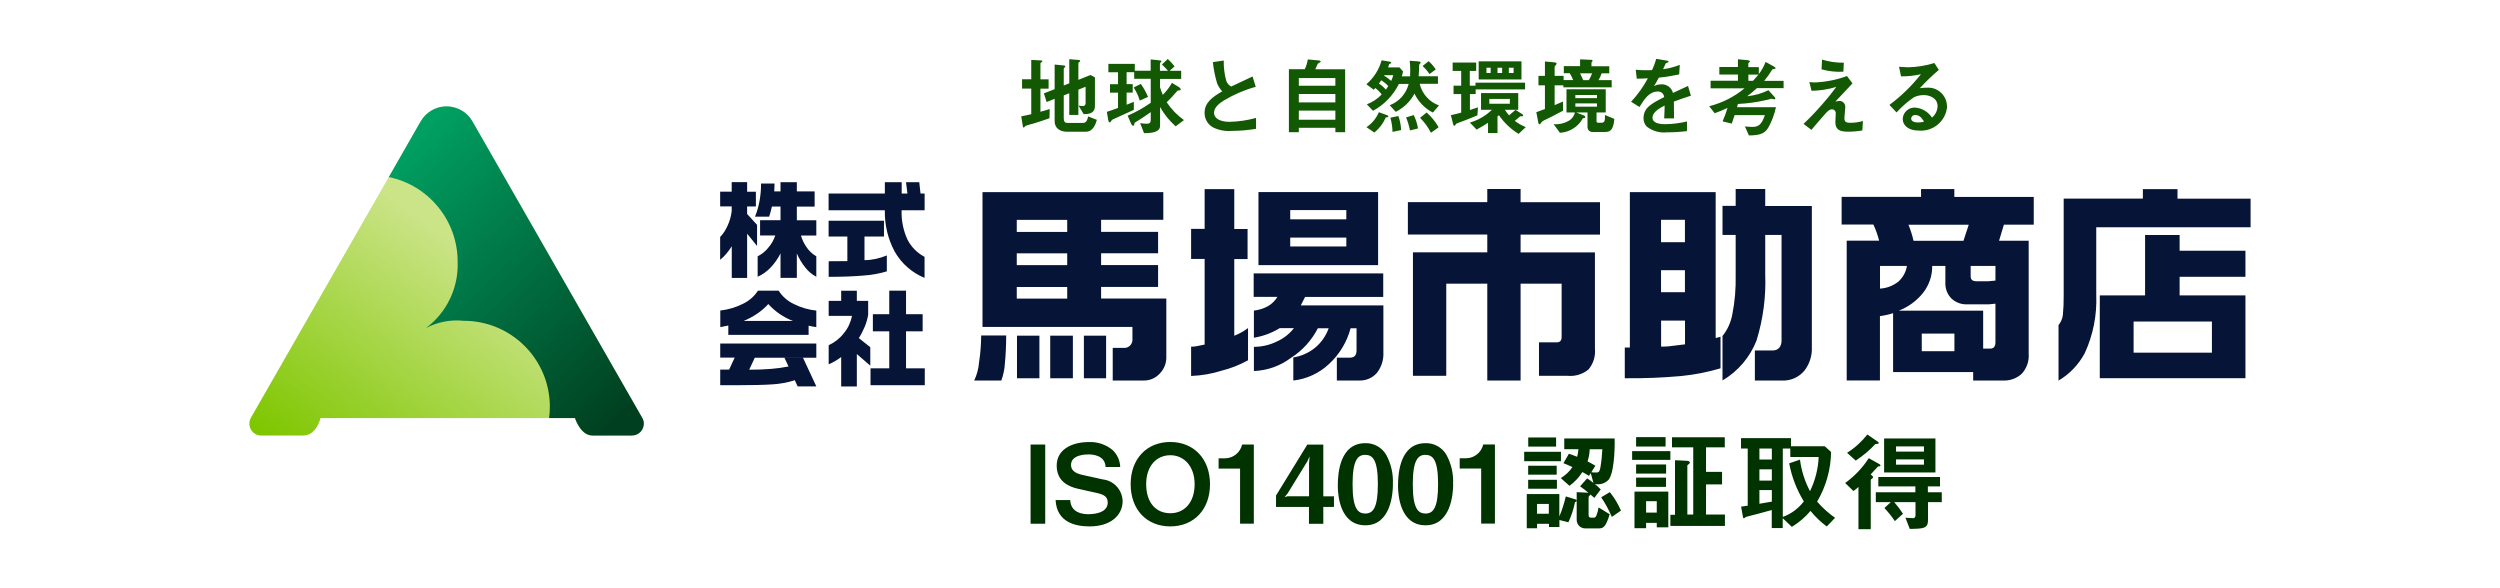
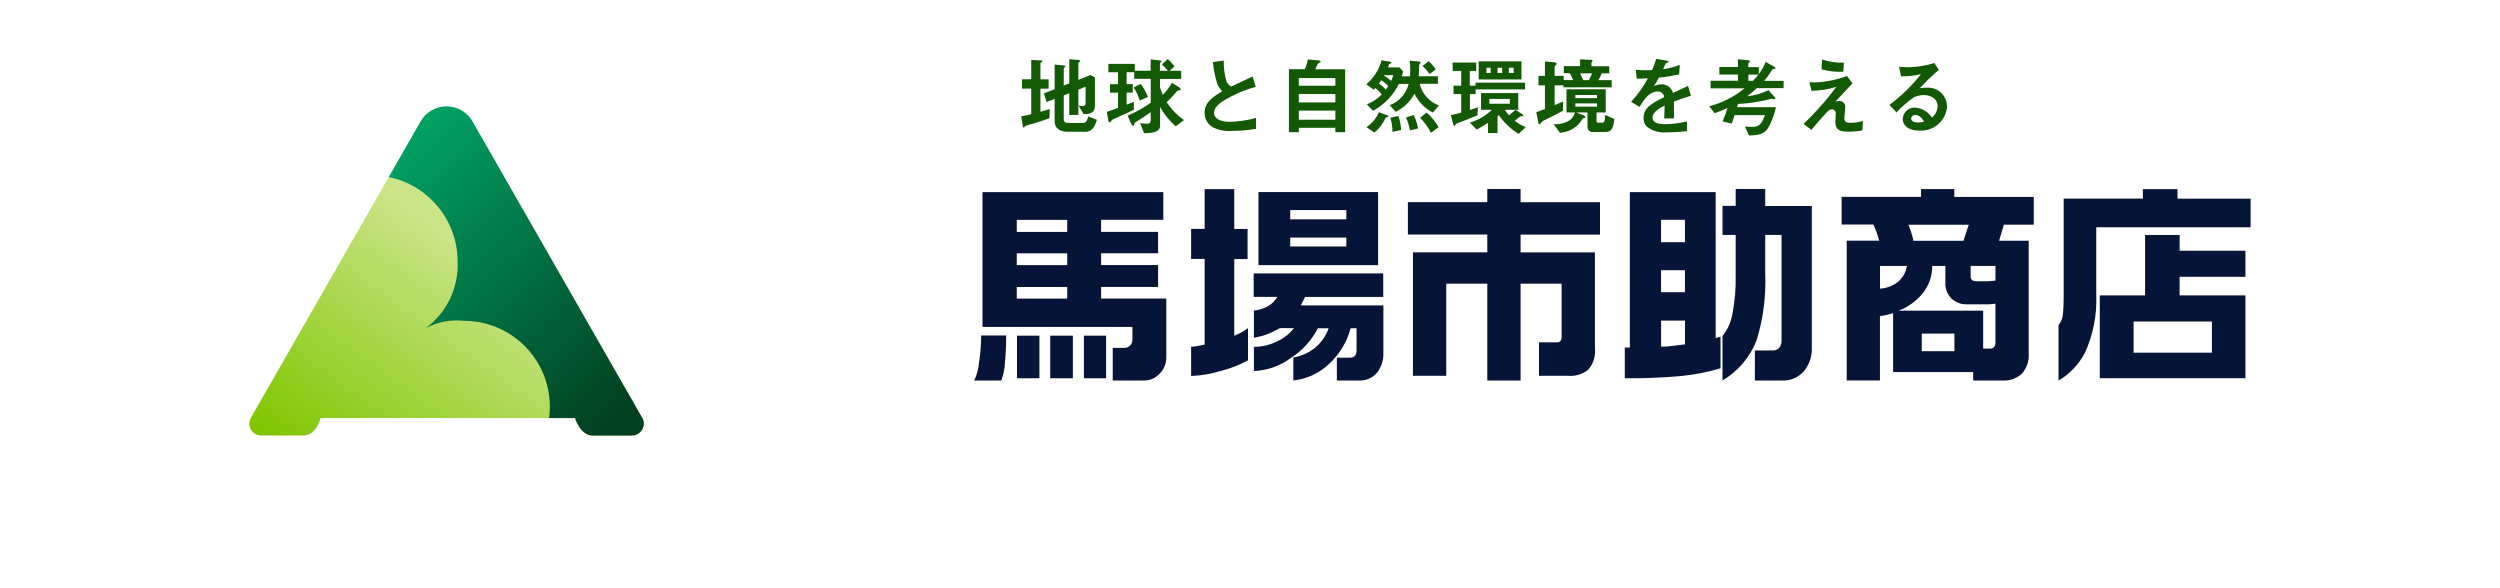
<svg xmlns="http://www.w3.org/2000/svg" id="_レイヤー_2" viewBox="0 0 340 80">
  <defs>
    <style>.cls-1{fill:#030;}.cls-2{fill:#061437;}.cls-3{fill:#fff;}.cls-4{fill:#135904;}.cls-5{fill:url(#_名称未設定グラデーション_3);}.cls-6{fill:url(#_名称未設定グラデーション_2);}</style>
    <linearGradient id="_名称未設定グラデーション_3" x1="-193.19" y1="-686.56" x2="-192.66" y2="-685.95" gradientTransform="translate(9880.49 -29107.11) scale(50.92 -42.49)" gradientUnits="userSpaceOnUse">
      <stop offset="0" stop-color="#7ec600" />
      <stop offset="1" stop-color="#cbe488" />
    </linearGradient>
    <linearGradient id="_名称未設定グラデーション_2" x1="-190.82" y1="-685.43" x2="-190.01" y2="-686.51" gradientTransform="translate(6335.13 -29107.66) scale(32.92 -42.49)" gradientUnits="userSpaceOnUse">
      <stop offset="0" stop-color="#00a768" />
      <stop offset=".98" stop-color="#004020" />
    </linearGradient>
  </defs>
  <g id="design">
    <g>
      <rect class="cls-3" width="340" height="80" />
      <g id="_ヘッダーロゴ">
        <g id="_グループ_40">
          <path id="_パス_581" class="cls-4" d="M149.2,16.31l-1.21-.48c-.11,.45-.22,.89-.72,.89h-2.06c-.36,0-.54-.12-.54-.7v-3.04l.75-.3v2.95h1.24v-3.44l.98-.39v2.2c0,.08-.01,.42-.35,.42-.21,0-.41-.02-.61-.06l.7,1.17c.65-.01,1.53-.08,1.53-1.11v-3.9l-.6-.32-1.65,.66v-2.27c0-.06,.11-.13,.17-.19,.04-.03,.06-.08,.07-.13,0-.06-.06-.09-.14-.11l-1.34-.11v3.28l-.75,.3v-2.29c0-.06,.05-.11,.13-.17,.05-.03,.08-.08,.08-.14,0-.08-.07-.11-.14-.12l-1.31-.13v3.35l-1.46,.57,.37,1.18,1.09-.44v3.05c0,.98,.77,1.43,1.71,1.43h2.49c1.04,0,1.36-1,1.56-1.66Zm-6.44-1.48c-.37,.12-.6,.19-1.26,.37v-3.14h1.11v-1.27h-1.11v-2.17c0-.07,.08-.12,.14-.15,.02-.02,.12-.07,.12-.14s-.07-.11-.14-.11l-1.37-.07v2.63h-1.25v1.27h1.25v3.48c-.38,.09-.89,.21-1.36,.29l.23,1.45s.05,.08,.09,.08c.06,0,.11-.06,.17-.14s.19-.13,.45-.21c.12-.03,.67-.19,.79-.22,.71-.22,1.41-.45,2.11-.7l.03-1.26Zm18.27,1.51c-.93-.66-1.73-1.49-2.36-2.43,.47-.45,.91-.92,1.32-1.41,.14-.16,.16-.2,.37-.21,.11,0,.22-.01,.22-.13s-.16-.27-.32-.36l-.88-.53c-.34,.6-.75,1.15-1.24,1.63-.15-.34-.28-.69-.38-1.04v-1.12h2.88v-1.11h-1.57l.67-.6c-.28-.36-.58-.7-.92-1.01l-.8,.75c.29,.27,.57,.56,.83,.86h-1.1v-.95c0-.07,.04-.14,.09-.2,.07-.06,.11-.09,.11-.15,0-.11-.22-.12-.43-.14l-1.03-.11v1.54h-2.16v-.93h-3.59v1.14h1.31v1.62h-1.09v1.15h1.09v2.08c-.46,.17-.96,.35-1.52,.53l.17,1c.05,.28,.06,.32,.11,.37,.02,.04,.06,.06,.11,.06,.08,0,.11-.03,.23-.22,.08-.13,.09-.15,.86-.48,.09-.03,1.33-.6,2.19-1v-1.09c-.57,.23-.71,.29-.98,.39v-1.65h.83v-1.15h-.83v-1.62h1.03v.9h2.25v3.26c-.98,.69-2.03,1.28-3.14,1.75l.45,1.05c.02,.07,.14,.32,.29,.32s.15-.09,.19-.32c.02-.09,.03-.11,.22-.21,.68-.42,1.04-.64,1.99-1.32v1.05c0,.37-.15,.53-.51,.53-.31,0-.63-.04-.93-.08l.53,1.36c1.26,0,2.18-.2,2.18-1v-2.56c.55,.99,1.27,1.88,2.12,2.63l1.16-.87Zm-4.9-3.16c-.26-.63-.59-1.22-.98-1.77l-.97,.49c.36,.55,.64,1.15,.83,1.78l1.12-.5Zm14.69,4.35v-1.49c-1.17,.32-2.37,.5-3.58,.53-1.22,0-2.13-.41-2.13-1.24,0-.78,.86-1.37,1.38-1.69,1.34-.8,2.78-1.42,4.29-1.83l-.43-1.41c-1.43,.67-1.58,.74-2.91,1.37-.32-.17-.56-.45-.67-.79-.25-.89-.36-1.82-.34-2.75l-1.48,.22c.1,.99,.3,1.98,.59,2.93,.17,.38,.4,.74,.68,1.04-1.27,.75-2.4,1.49-2.4,2.94,0,.83,.45,1.59,1.18,1.98,.79,.38,1.67,.54,2.55,.46,1.09,0,2.19-.1,3.27-.28Zm12.12,.48V9.42h-4.06c.06-.11,.3-.67,.32-.71,.06-.09,.09-.11,.3-.22,.03-.02,.11-.06,.11-.13s-.07-.12-.17-.13l-1.58-.15c-.07,.46-.21,.91-.41,1.33h-2.16v8.57h1.35v-.6h4.97v.6h1.33Zm-1.33-4.08h-4.97v-1.15h4.97v1.15Zm0-2.27h-4.97v-1.04h4.97v1.04Zm0,4.62h-4.97v-1.24h4.97v1.24Zm14.09-1.94c-1.31-.47-2.3-1.58-2.62-2.94h2.48v-1.03h-2.62c.03-.46,.06-.93,.06-1.4,0-.17,0-.19,.07-.25q.14-.16,.14-.22c0-.11-.09-.13-.34-.15l-1.15-.09c.05,.45,.08,.9,.07,1.34,0,.12,0,.43-.02,.78h-1.12c.07-.22,.12-.44,.16-.67l-.48-.54h-1.55c.05-.12,.11-.32,.15-.44,.02-.03,.03-.03,.15-.08,.06-.02,.13-.05,.13-.12,0-.12-.22-.15-.28-.16l-1.03-.17c-.35,1.27-1.07,2.4-2.07,3.26l1,.75c.11-.12,.12-.13,.21-.24,.33,.25,.63,.54,.87,.88-.57,.59-1.26,1.05-2.02,1.34l.84,.88c1.52-.82,2.75-2.1,3.52-3.65h1.33c-.34,1.33-1.3,2.41-2.58,2.89l.82,.9c1.09-.54,1.98-1.4,2.55-2.47,.53,1.11,1.41,2.01,2.5,2.57l.82-.95Zm-6.22-4.1c-.07,.26-.16,.52-.28,.76-.3-.27-.63-.51-.97-.72l.02-.05h1.23Zm5.78-.8c-.27-.42-.6-.8-.97-1.12l-.82,.66c.36,.32,.67,.69,.94,1.09l.86-.63Zm.39,7.86c-.43-.75-.98-1.43-1.63-2l-.89,.73c.6,.59,1.1,1.28,1.48,2.03l1.04-.75Zm-2.8,.17c-.1-.63-.3-1.24-.58-1.82l-1.04,.32c.23,.57,.41,1.17,.54,1.77l1.08-.27Zm-2.3,.22c-.02-.65-.15-1.3-.37-1.91l-1.09,.23c.18,.63,.28,1.28,.29,1.93l1.17-.25Zm-1.74-1.87c0-.09-.14-.15-.21-.17l-1.07-.39c-.36,.83-.94,1.54-1.69,2.04l1.07,.73c.68-.55,1.21-1.25,1.55-2.05,.31-.04,.35-.05,.35-.15h0Zm-.01-4.11c-.11,.17-.21,.32-.32,.48-.28-.32-.6-.6-.95-.83,.13-.17,.17-.24,.32-.44,.35,.22,.68,.48,.95,.79h0Zm15.49-1.78h-.63v-.72h.63v.72Zm2.63,.88v-2.47h-5.82v2.47h5.82Zm-1.07-.88h-.65v-.72h.65v.72Zm-3.12,0h-.57v-.72h.57v.72Zm4.76,7.35c-.53-.21-1.03-.5-1.48-.84,.19-.15,.54-.46,.75-.63,.15-.01,.39,.05,.39-.09,0-.11-.14-.21-.21-.25l-.83-.53c-.28,.23-.51,.43-.88,.75-.21-.24-.4-.5-.57-.76h1.82v-2.27h-5.06v2.27h1.48c-.84,.82-1.87,1.42-3,1.74l.92,.96c.76-.43,1.24-.72,1.55-.93v1.4h1.29v-2.28l.2-.14c.7,1.02,1.61,1.88,2.67,2.53l.97-.92Zm-.08-5.12v-.92h-6.74v.41h-.78v-2h.87v-1.14h-3.2v1.14h1.16v2h-1.04v1.14h1.04v2.53c-.56,.15-.81,.22-1.4,.34l.27,1.1c.05,.17,.08,.35,.2,.35,.07,0,.11-.07,.2-.2,.05-.09,.08-.11,.34-.2,.73-.27,1.38-.51,2.6-1.02l.07-1.09c-.44,.14-.51,.16-1.09,.36v-2.17h.78v-.63h6.74Zm-2.06,1.95h-2.8v-.65h2.79v.65Zm14.19,2.06l-1.26-.53c0,.66-.01,1.05-.44,1.05h-.49c-.11,.02-.2-.06-.22-.16,0-.02,0-.03,0-.05v-1.18h1.25v-3.16h-5.34v3.16h1.15c-.1,.42-.35,.8-.71,1.05-.66,.41-1.42,.6-2.19,.54l.86,1.17c1.31-.07,2.49-.82,3.12-1.97,.17-.01,.32-.02,.32-.15,0-.05,0-.17-.21-.25l-1-.39h1.52v2c0,.36,.3,.66,.67,.65,.02,0,.05,0,.07,0h1.6c.64,0,1.17-.1,1.31-1.78Zm-2.35-2.82h-2.94v-.43h2.94v.43Zm0,1.16h-2.94v-.45h2.94v.45Zm2-2.63v-.98h-1.8c.18-.29,.33-.6,.43-.93h1.04v-.96h-2.42v-.48s0-.05,.06-.12,.09-.09,.09-.14c0-.12-.13-.13-.17-.13l-1.53-.07v.93h-2.21v.96h.81c.18,.3,.33,.61,.46,.93h-1.3v-.57h-1.22v-1.27s.11-.15,.2-.25c.04-.03,.07-.08,.07-.13,0-.16-.25-.19-.32-.19l-1.27-.12v1.96h-.88v1.29h.88v3.22c-.32,.12-.65,.25-1.17,.43l.27,1.43c.01,.07,.05,.21,.15,.21,.08,0,.12-.03,.29-.27,.11-.14,.13-.15,.39-.28,.86-.42,1.45-.71,2.53-1.29v-1.25c-.65,.29-.84,.37-1.14,.49v-2.69h1.19v.27h6.56Zm-2.66-1.91c-.12,.32-.27,.63-.45,.93h-.76c-.07-.15-.36-.8-.43-.93h1.65Zm13.43,3.04l-.39-1.32c-.54,.24-.7,.32-2.05,.95-.18-.72-.84-1.21-1.58-1.17-.35,0-.69,.09-1,.24,.2-.3,.29-.46,.66-1.15,.93-.09,1.86-.24,2.77-.44l.08-1.3c-.73,.29-1.49,.49-2.27,.59,.06-.13,.35-.78,.36-.79s.24-.11,.27-.12c.07-.02,.12-.06,.12-.13s-.2-.11-.23-.12l-1.45-.25c-.15,.53-.34,1.05-.58,1.54-.74,.03-1.48,.02-2.21-.05l.14,1.21c.49,0,.84-.01,1.51-.05-.62,1.16-1.39,2.23-2.28,3.19l1.14,.71c.64-1.05,1.33-2.1,2.47-2.1,.44-.04,.83,.28,.88,.72,0,.01,0,.03,0,.04-1.74,.89-2.8,1.44-2.8,2.87-.01,.42,.15,.83,.44,1.14,.77,.6,1.75,.88,2.72,.78,.92,0,1.84-.05,2.75-.17v-1.31c-.97,.23-1.96,.36-2.95,.37-.84,0-1.74-.15-1.74-.9,0-.81,1.21-1.41,1.65-1.63-.01,.51-.02,1.08-.06,1.74h1.34c0-.39-.02-1.83-.02-2.28,.86-.32,1.41-.52,2.33-.81Zm12.61-.98v-1.03h-2.64c.38-.45,.73-.94,1.04-1.45,.09-.14,.11-.16,.29-.17,.21-.01,.21-.06,.21-.11,0-.08-.07-.14-.21-.22l-1.14-.63c-.22,.59-.53,1.15-.92,1.65v-.94h-1.43v-.53s.1-.1,.15-.14c.04-.02,.06-.06,.06-.11,0-.13-.2-.15-.28-.16l-1.34-.13v1.05h-2.53v1.03h2.53v.84h-3.72v1.03h4.62c-1.4,1.16-3.05,1.99-4.81,2.44l.75,.95c.59-.21,1.17-.45,1.74-.72-.18,.62-.41,1.24-.67,1.83l1.25,.3c.16-.43,.25-.75,.39-1.15h4.11c-.32,.93-.65,1.6-1.63,1.6-.32,0-.76-.03-1.08-.06l.54,1.22c1.18-.01,2.06-.12,2.61-1.01,.5-.88,.86-1.83,1.07-2.83h-5.29c.05-.17,.07-.29,.11-.44,1.3-.06,2.58-.24,3.85-.53,.12-.02,.64-.15,.72-.19,.13,.05,.27,.08,.41,.09,.05,0,.1-.03,.11-.08,0,0,0-.02,0-.03,0-.09-.05-.18-.13-.24l-.8-.89c-.9,.44-1.88,.72-2.89,.82,.46-.34,.9-.71,1.32-1.1h3.62Zm-3.43-1.88c-.16,.2-.34,.42-.73,.84h-.63v-.84h1.36Zm11.61-1.62c-1,.01-2-.13-2.95-.43l-.07,1.33c.96,.27,1.97,.38,2.97,.32l.06-1.22Zm2.6,7.93c-.55,.16-1.11,.24-1.69,.24-.66,0-.82-.17-.82-.64,0-.22,.12-1.3,.12-1.54,0-.43-.34-.78-.77-.79,0,0,0,0,0,0-.2,.01-.39,.04-.58,.09,1.17-1.24,1.3-1.38,2.33-2.48l-.75-1c-1.38,.51-2.83,.8-4.3,.87-.28,0-.55-.01-.82-.05l.3,1.19c1.14-.02,2.28-.2,3.37-.53-.53,.7-.95,1.26-1.89,2.34-1.09,1.24-1.71,1.87-2.57,2.69l1.07,.81c.51-.6,1.31-1.54,1.92-2.22,.3-.32,.53-.57,.87-.57,.28-.01,.51,.21,.52,.49,0,.02,0,.04,0,.06,0,.17-.05,1-.05,1.18,0,.98,.51,1.31,1.69,1.31,.66,0,1.32-.05,1.98-.17l.08-1.3Zm11.44-1.98c0-1.41-1.14-2.56-2.55-2.56,0,0-.02,0-.02,0-.38,0-.75,.02-1.12,.07,.81-.88,1.67-1.71,2.58-2.48l-.6-.94c-1.14,.35-2.32,.55-3.51,.58-.36,0-1.02-.05-1.3-.07l.27,1.3c.91,.02,1.82-.08,2.71-.29-1.24,1.58-2.68,2.98-4.29,4.18l.97,1.02c.71-.78,1.51-1.48,2.38-2.07,.41-.19,.86-.29,1.32-.29,.75,0,1.88,.37,1.88,1.52-.02,.6-.3,1.17-.76,1.54-.51-.78-1.35-1.28-2.28-1.36-.89-.05-1.66,.64-1.7,1.54,0,.86,.74,1.59,2.19,1.59,1.97,.16,3.69-1.31,3.85-3.27Zm-3.13,2.07c-.26,.07-.52,.1-.79,.11-.42,0-.95-.12-.95-.53,.01-.28,.25-.5,.53-.49,.02,0,.03,0,.05,0,.66,0,1.01,.64,1.16,.9h0Z" />
          <g id="_グループ_39">
-             <path id="_パス_582" class="cls-2" d="M101.61,24.78v1.3h1.19v2h-1.19v1.02l1.35,1.48v2.87l-1.35-1.67v6.02h-2.09v-4.31c-.22,.36-.47,.7-.74,1.02-.25,.3-.53,.57-.84,.82v-3.1c.41-.43,.74-.93,.98-1.47,.31-.65,.51-1.35,.59-2.06v-.63h-1.57v-2h1.57v-1.3h2.09Zm3.73,.2l-.04,1.05h.85v-1.25h2.22v1.25h2.42v2.07h-2.42v1.86h2.65v2.07h-2.09c.16,.56,.41,1.09,.75,1.57,.34,.52,.8,.95,1.34,1.26v2.78c-.57-.3-1.07-.71-1.47-1.22-.48-.59-.87-1.25-1.18-1.94v3.31h-2.22v-3.33c-.35,.71-.81,1.36-1.35,1.93-.5,.53-1.1,.95-1.76,1.25v-2.78c.57-.29,1.08-.69,1.47-1.2,.42-.48,.73-1.04,.93-1.64h-2.07v-2.07h2.78v-1.86h-1.17c-.1,.47-.23,.93-.38,1.38h-1.92c.27-.66,.47-1.35,.6-2.05,.15-.81,.23-1.63,.22-2.46h1.84Zm20.42,12.82c-1.73-.7-3.17-1.97-4.09-3.6-.92-1.72-1.38-3.65-1.33-5.6h-7.65v-2.28h7.65v-1.54h2.29v1.54h.78l-.19-1.54h1.8l.17,1.54h.56v2.28h-3.13c-.05,1.36,.22,2.71,.78,3.95,.51,1.02,1.33,1.85,2.34,2.38v2.86Zm-5.14-.9c-1.02,.31-2.07,.5-3.13,.57-1.35,.12-2.95,.18-4.79,.18v-2.12c.29,0,.72,0,1.28-.01,.57,0,.99-.01,1.26-.01v-3.34h-2.55v-2.15h7.53v2.15h-2.65v3.21c.51,0,1.02-.06,1.53-.17,.52-.11,1.02-.27,1.51-.47v2.16Zm-19.51,6.75h6.74c-1.29-.49-2.44-1.28-3.36-2.3-.45,.49-.95,.93-1.5,1.3-.59,.4-1.22,.74-1.89,1.01Zm9.91,3.08v1.92h-8.37l-.76,1.63c1.11,0,2.1-.04,2.96-.11,.8-.06,1.6-.17,2.39-.33l-.55-1.18h2.52l1.81,3.89h-2.54l-.39-.84c-.97,.31-1.98,.5-3,.56-1.1,.08-2.82,.12-5.14,.12h-2v-2.12h1.21l.76-1.64h-1.97v-1.91h13.06Zm-7.94-7.2h2.81c.5,.77,1.19,1.39,2.02,1.79,.97,.5,2.03,.81,3.11,.92v2.25c-.25-.04-.44-.07-.56-.09s-.29-.06-.49-.11v1.25h-10.92v-1.27l-1.09,.22v-2.26c1.09-.12,2.14-.43,3.12-.93,.82-.4,1.51-1.01,2.01-1.78Zm22.68,12.86h-7.37v-2.3h2.55v-5.03h-2.23v-2.33h2.23v-3.2h2.28v3.2h2.26v2.33h-2.26v5.03h2.55v2.3Zm-7.4-2.66l-1.83-1.58v4.41h-2.13v-4c-.53,.4-1.1,.73-1.7,.99v-2.6c.8-.37,1.51-.92,2.05-1.62,.57-.68,.95-1.5,1.12-2.37h-3.17v-2.04h1.7v-1.38h2.13v1.38h1.54v1.9c-.09,.53-.24,1.05-.44,1.55-.23,.56-.5,1.1-.83,1.61l1.56,1.24v2.52Z" />
            <path id="_パス_583" class="cls-2" d="M138.28,31.54h6.86v-1.64h-6.86v1.64Zm0,9.07h6.86v-1.58h-6.86v1.58Zm0-4.55h6.86v-1.61h-6.86v1.61Zm12.15,9.59v5.79h-3.02v-5.79h3.02Zm-4.52,0v5.79h-3.08v-5.79h3.08Zm-4.55,0v5.79h-3.05v-5.79h3.05Zm-4.52-.03c0,1.34-.06,2.59-.17,3.74-.04,.82-.21,1.62-.49,2.39h-3.69c.37-.77,.59-1.61,.66-2.46,.19-1.22,.28-2.44,.29-3.67h3.4Zm21.37-19.5v3.77h-8.46v1.64h7.75v2.91h-7.75v1.61h7.75v2.97h-7.75v1.58h8.87v8.04c0,.8-.32,1.57-.88,2.15-.57,.63-1.38,.99-2.23,.96h-4.18v-4.44h1.64c.27,0,.53-.12,.72-.32,.2-.2,.32-.47,.32-.75v-1.78h-20.39V26.13h24.59Zm9.65-.4v5.42h1.81v4.09h-1.81v10.43c.67-.26,1.3-.61,1.87-1.04v4.38c-1.13,.62-2.33,1.1-3.58,1.41-1.35,.43-2.75,.67-4.16,.72v-3.98c.26,0,.51-.02,.76-.07,.26-.05,.61-.12,1.08-.22v-11.64h-1.84v-4.09h1.84v-5.41h4.03Zm19.56,.4v9.94h-16.27v-9.94h16.27Zm-16.9,11.06h17.6v3.2h-10.63l-.58,1.15h11.23v6.39c.05,1.01-.26,2-.88,2.79-.61,.7-1.51,1.08-2.43,1.04h-3.02v-3.11h1.79c.6,0,.89-.33,.89-.98v-3.02h-.81c-.49,1.86-1.5,3.54-2.92,4.85-1.33,1.26-3.04,2.06-4.87,2.26v-3.14c1.08-.17,2.1-.62,2.95-1.31,.85-.7,1.49-1.62,1.86-2.66h-1.47c-.84,1.64-2.1,3.04-3.66,4.03-1.46,1.1-3.22,1.72-5.04,1.79v-3.29c1.09,0,2.17-.25,3.15-.74,.9-.4,1.69-1.02,2.29-1.8h-1.93c-1.08,.66-2.27,1.1-3.51,1.3v-3.69c.69-.07,1.36-.29,1.96-.63,.51-.3,.94-.73,1.24-1.24h-3.23v-3.19Zm4.95-3.66h7.63v-1.21h-7.63v1.21Zm0-3.69h7.63v-1.26h-7.63v1.26Zm31.33-4.12v1.79h10.8v4.41h-10.8v2.42h10.11v13.1c.1,1.02-.22,2.04-.88,2.82-.8,.65-1.81,.96-2.84,.86h-3.89v-4.55h2.42c.44,0,.66-.24,.66-.72v-7.26h-5.58v13.17h-4.53v-13.17h-5.58v12.53h-4.53v-16.79h10.11v-2.42h-10.8v-4.41h10.8v-1.79h4.52Zm26.53,.41v19.85l.66-.17v4.29c-1.74,.52-3.53,.87-5.34,1.05-2.55,.23-5.11,.33-7.68,.3v-4.18h.69V26.13h11.67Zm6.74-.4v2.3h6.34v19.21c.05,1.13-.3,2.24-.98,3.14-.75,.93-1.91,1.45-3.11,1.38h-3.66v-4.09h2.42c.33,.02,.66-.11,.89-.35,.23-.29,.34-.66,.32-1.04v-14.32h-2.22v5.33c.12,3.05-.28,6.1-1.18,9.02-.89,2.28-2.52,4.2-4.63,5.44v-6.05c.68-.84,1.13-1.84,1.33-2.91,.35-1.75,.5-3.54,.46-5.33v-5.5h-1.79v-3.95h1.79v-2.3h4.03Zm-14.17,14.02h3.25v-2.99h-3.25v2.99Zm0,7.4c.38,0,.73-.01,1.04-.04,.31-.03,1.05-.12,2.22-.27v-3.23h-3.25v3.54Zm0-14.2h3.25v-3.05h-3.25v3.05Zm39.89-7.23v1.07h10.8v3.77h-4.06l-.66,2.19h4.03v15.35c.08,1-.26,1.99-.94,2.74-.71,.65-1.65,.98-2.61,.92h-4v-1.15h-10.89v-8.01c-.58,.19-1.18,.32-1.79,.4v8.75h-4.52v-19.01h4.41c-.19-.75-.45-1.49-.78-2.19h-4.32v-3.77h10.8v-1.06h4.52Zm-10.11,13.54c.92-.05,1.79-.39,2.51-.96,.61-.56,1.02-1.3,1.15-2.12h-3.66v3.08Zm14.03,3v5.16h.95c.48,0,.72-.29,.72-.86v-5.25l-.92,.09h-2.94c-.78,.03-1.53-.25-2.11-.78-.58-.58-.88-1.37-.84-2.19v-2.25h-1.79c.02,1.31-.42,2.59-1.22,3.63-.87,1.1-2.02,1.94-3.33,2.45h11.47Zm-8.35,5.51h4.44v-2.39h-4.44v2.39Zm6.65-11.58v1.41c0,.44,.26,.66,.78,.66h1.61l.98-.09v-1.99h-3.37Zm-7.78-3.43h6.8l.72-2.19h-8.2c.29,.71,.52,1.44,.69,2.18h0Zm29.93,15.21h10.66v-4.23h-10.65v4.23Zm6.27-15.99v2.13h8.95v3.54h-8.95v2.53h8.95v11.26h-19.81v-11.26h6.16v-8.21h4.69Zm-.29-6.25v1.3h9.94v3.89h-20.99v9.22c.11,2.72-.42,5.42-1.56,7.89-.82,1.55-2.06,2.85-3.57,3.74v-7.55c.32-.39,.53-.87,.59-1.37,.08-.86,.12-1.72,.11-2.58v-13.25h10.77v-1.29h4.72Z" />
          </g>
-           <path id="_パス_584" class="cls-1" d="M142.15,71.23v-10.77h-1.99v10.77h1.99Zm10.53-3.11c-.06-1.51-1.2-2.75-2.7-2.92l-2.8-.62c-1.15-.25-1.52-.74-1.52-1.35,0-1.4,2-1.43,2.36-1.43,.55,0,2.27,.09,2.34,1.71h1.99c-.03-.89-.41-1.72-1.06-2.33-.92-.74-2.07-1.12-3.24-1.06-2.11,0-4.34,.9-4.34,3.21,0,2.05,1.5,2.83,2.89,3.14l2.6,.58c.97,.22,1.45,.52,1.45,1.3,0,1.52-2.14,1.58-2.64,1.58-.8,0-2.37-.19-2.46-1.92h-1.99c.16,3.08,2.79,3.58,4.63,3.58,2.84,0,4.49-1.49,4.49-3.47h0Zm11.88-2.27c0-3.48-2.23-5.74-5.4-5.74s-5.39,2.26-5.39,5.74,2.2,5.74,5.39,5.74,5.4-2.27,5.4-5.74Zm-2.09,0c0,2.45-1.36,3.95-3.3,3.95s-3.29-1.42-3.29-3.95,1.45-3.94,3.29-3.94,3.3,1.49,3.3,3.94Zm8.05,5.38v-10.77h-1.59c-.25,1.09-1.22,1.87-2.34,1.87h-.86v1.4h2.92v7.49h1.87Zm10.9-2.3v-1.43h-1.45v-7.03h-2.18l-4.25,6.92v1.55h4.48v2.3h1.95v-2.3h1.45Zm-3.32-6.85l-.07,.97v4.44h-2.91l-.41,.11,.41-.5,2.68-4.36,.29-.65Zm11.33,3.76c.07-1.39-.24-2.77-.91-3.99-.58-1-1.67-1.61-2.83-1.58-3.44,0-3.75,4-3.75,5.77,0,1.38,.32,5.4,3.75,5.4s3.75-4.24,3.75-5.59Zm-2.04,0c0,3.17-.63,4-1.71,4-.96,0-1.74-.59-1.73-4,0-3.26,.71-3.98,1.7-3.98s1.74,.58,1.74,3.98Zm10.23,0c.07-1.39-.24-2.77-.91-3.99-.58-1-1.67-1.61-2.83-1.58-3.44,0-3.75,4-3.75,5.77,0,1.38,.32,5.4,3.75,5.4s3.75-4.24,3.75-5.59Zm-2.04,0c0,3.17-.63,4-1.71,4-.96,0-1.74-.59-1.73-4,0-3.26,.71-3.98,1.7-3.98s1.74,.58,1.74,3.98Zm7.73,5.38v-10.77h-1.59c-.25,1.09-1.22,1.87-2.34,1.87h-.86v1.4h2.92v7.49h1.87Zm16.28-11.59h-6.85v1.46h1.93c-.03,.35-.09,.69-.18,1.03-.68-.28-.95-.35-1.12-.41l-.74,1.28c.52,.21,.81,.34,1.22,.53-.41,.61-.95,1.12-1.58,1.5l1.18,1.05c.7-.51,1.3-1.14,1.75-1.87,.31,.16,.61,.33,.9,.52l.24-.38,.37,1.34c-.27-.23-.56-.43-.86-.62l-.96,1.08c.39,.27,.77,.56,1.13,.87h-.06s-1.53-.08-1.53-.08v3.78c0,.63,.51,1.15,1.14,1.15,.04,0,.08,0,.12,0h1.8c.62,0,.93-.32,1.43-1.92l-1.51-.93c-.06,.37-.16,.73-.29,1.08-.06,.16-.16,.31-.35,.31h-.37c-.27,0-.35-.11-.35-.38v-2.43c0-.07,.24-.28,.25-.34,.22,.19,.25,.21,.53,.46l.87-1.15c-.25-.26-.52-.51-.8-.74,.71,.15,1.46-.09,1.93-.65,.86-1.33,.77-5.43,.76-5.53Zm-1.67,1.46c-.04,.86-.13,1.72-.28,2.57-.12,.58-.29,.6-.59,.6-.21,0-.42,0-.63-.04l.55-.88c-.21-.12-.4-.25-1.06-.59,.17-.54,.27-1.09,.29-1.65h1.72Zm-3.51,7c0-.11-.07-.15-.16-.18l-1.3-.4c-.22,.93-.51,1.85-.88,2.73v-3.05h-4.43v4.65h1.4v-.6h1.62v.43h1.42v-.95l1.22,.31c.41-.87,.71-1.79,.9-2.74,.08-.03,.22-.07,.22-.19h0Zm-3.77,1.78h-1.61v-1.34h1.61v1.34Zm9.81-.43c-.39-.9-.89-1.74-1.51-2.51l-1.18,.7c.57,.84,1.05,1.73,1.45,2.67l1.24-.86Zm-8.82-8.7v-1.25h-3.79v1.25h3.79Zm.66,1.98v-1.28h-5v1.28h5Zm-.58,1.83v-1.21h-3.88v1.21h3.88Zm.03,1.92v-1.22h-3.91v1.22h3.91Zm13.58,3.24h-1.45v-1.55h1.45v1.55Zm1.26-3.5v-1.26h-4.07v1.26h4.07Zm.31,5.5v-4.85h-4.6v4.97h1.58v-.72h1.45v.61h1.58Zm7.7-.18v-1.55h-2.57v-4.1h2.18v-1.71h-2.18v-3.33h2.55v-1.37h-7.18v1.37h2.89v9.14h-.8v-6.7s.03-.04,.18-.15c.11-.09,.16-.15,.16-.22,0-.18-.22-.24-.5-.25l-1.52-.07v7.42h-.63v1.52h7.41Zm-8.07-10.8v-1.28h-4.01v1.28h4.01Zm.65,1.81v-1.19h-5.2v1.19h5.2Zm-.58,1.87v-1.24h-4.08v1.24h4.08Zm22.99,6.02c-.9-.63-1.73-1.38-2.45-2.21,1.21-2.05,1.86-4.38,1.9-6.75l-.86-.78h-4.59v-1.11h-6.8v1.42h.91v7.77c-.44,.06-.49,.07-.9,.13l.24,1.34c.03,.19,.07,.25,.15,.25,.04,0,.11-.06,.19-.15,.15-.07,.32-.12,.49-.15,.46-.11,2.26-.59,3.1-.83v2.45h1.49v-1.34l1.24,1.18c.96-.58,1.82-1.31,2.54-2.17,.65,.8,1.39,1.51,2.21,2.12l1.13-1.18Zm-2.24-8.29c-.07,1.62-.47,3.2-1.18,4.66-.71-1.34-1.17-2.79-1.36-4.29l-1.47,.5c.34,1.83,1.02,3.59,1.99,5.18-.73,.96-1.72,1.7-2.86,2.11v-9.3h1.02v1.15h3.86Zm-6.37,3.22h-1.69v-1.53h1.69v1.53Zm0-2.86h-1.69v-1.5h1.69v1.5Zm0,5.72c-.37,.06-.58,.11-1.69,.29v-1.86h1.69v1.56Zm22.25-3.97v-4.62h-6.98v4.62h6.98Zm-1.56-2.83h-3.8v-.71h3.8v.71Zm0,1.77h-3.8v-.71h3.8v.71Zm-6.15-2.95c0-.09-.13-.18-.16-.19l-1.39-.96c-.77,.98-1.7,1.83-2.76,2.49l1.18,1.06c.97-.64,1.86-1.38,2.65-2.23,.06-.04,.12-.04,.24-.04,.15,0,.24-.03,.24-.13Zm8.57,8.05v-1.34h-1.89v-.8h1.65v-1.28h-8.39v1.28h5.04v.8h-5.38v1.34h2.04l-.87,.8c.52,.55,1,1.15,1.42,1.78l1.11-1c-.36-.55-.76-1.08-1.19-1.58h2.89v1.78c0,.24-.13,.4-.31,.4s-.91-.04-1.06-.06l.59,1.52c1.86-.03,2.48-.04,2.48-1.21v-2.43h1.88Zm-8.35-5.01c0-.07-.12-.16-.18-.19l-1.4-.78c-.85,1.32-1.94,2.46-3.21,3.38l1.13,1.09c.24-.17,.47-.35,.68-.56v5.75h1.67v-6.71s.03-.07,.12-.13c.15-.09,.19-.15,.19-.24,0-.08-.04-.15-.11-.19l-.21-.18c.24-.24,.29-.31,.84-.91,.15-.16,.15-.18,.27-.18,.06,0,.23,0,.23-.15h0Z" />
        </g>
        <g id="_グループ_41">
          <path id="_パス_574" class="cls-5" d="M87.34,56.82l-23.09-40.31c-1.11-1.94-3.59-2.62-5.54-1.5-.63,.36-1.14,.88-1.5,1.5l-23.09,40.31c-.44,.77-.17,1.75,.6,2.2,.24,.14,.52,.21,.8,.21h5.7c1.85,0,2.37-2.37,2.37-2.37h34.59s.74,2.37,2.37,2.37h5.38c.89,0,1.61-.72,1.61-1.61,0-.28-.07-.56-.21-.8Z" />
          <path id="_パス_575" class="cls-6" d="M87.34,56.82l-23.09-40.31c-1.11-1.94-3.59-2.62-5.54-1.5-.63,.36-1.14,.88-1.5,1.5l-4.33,7.57c5.45,1.13,9.36,5.94,9.36,11.5,.14,3.54-1.47,6.92-4.31,9.04,1.58-.84,3.37-1.18,5.14-.99,6.46,0,11.7,5.22,11.71,11.68,0,.52-.03,1.04-.1,1.55h3.52s.74,2.37,2.37,2.37h5.38c.89,0,1.61-.72,1.61-1.61,0-.28-.07-.56-.21-.8Z" />
        </g>
      </g>
    </g>
  </g>
</svg>